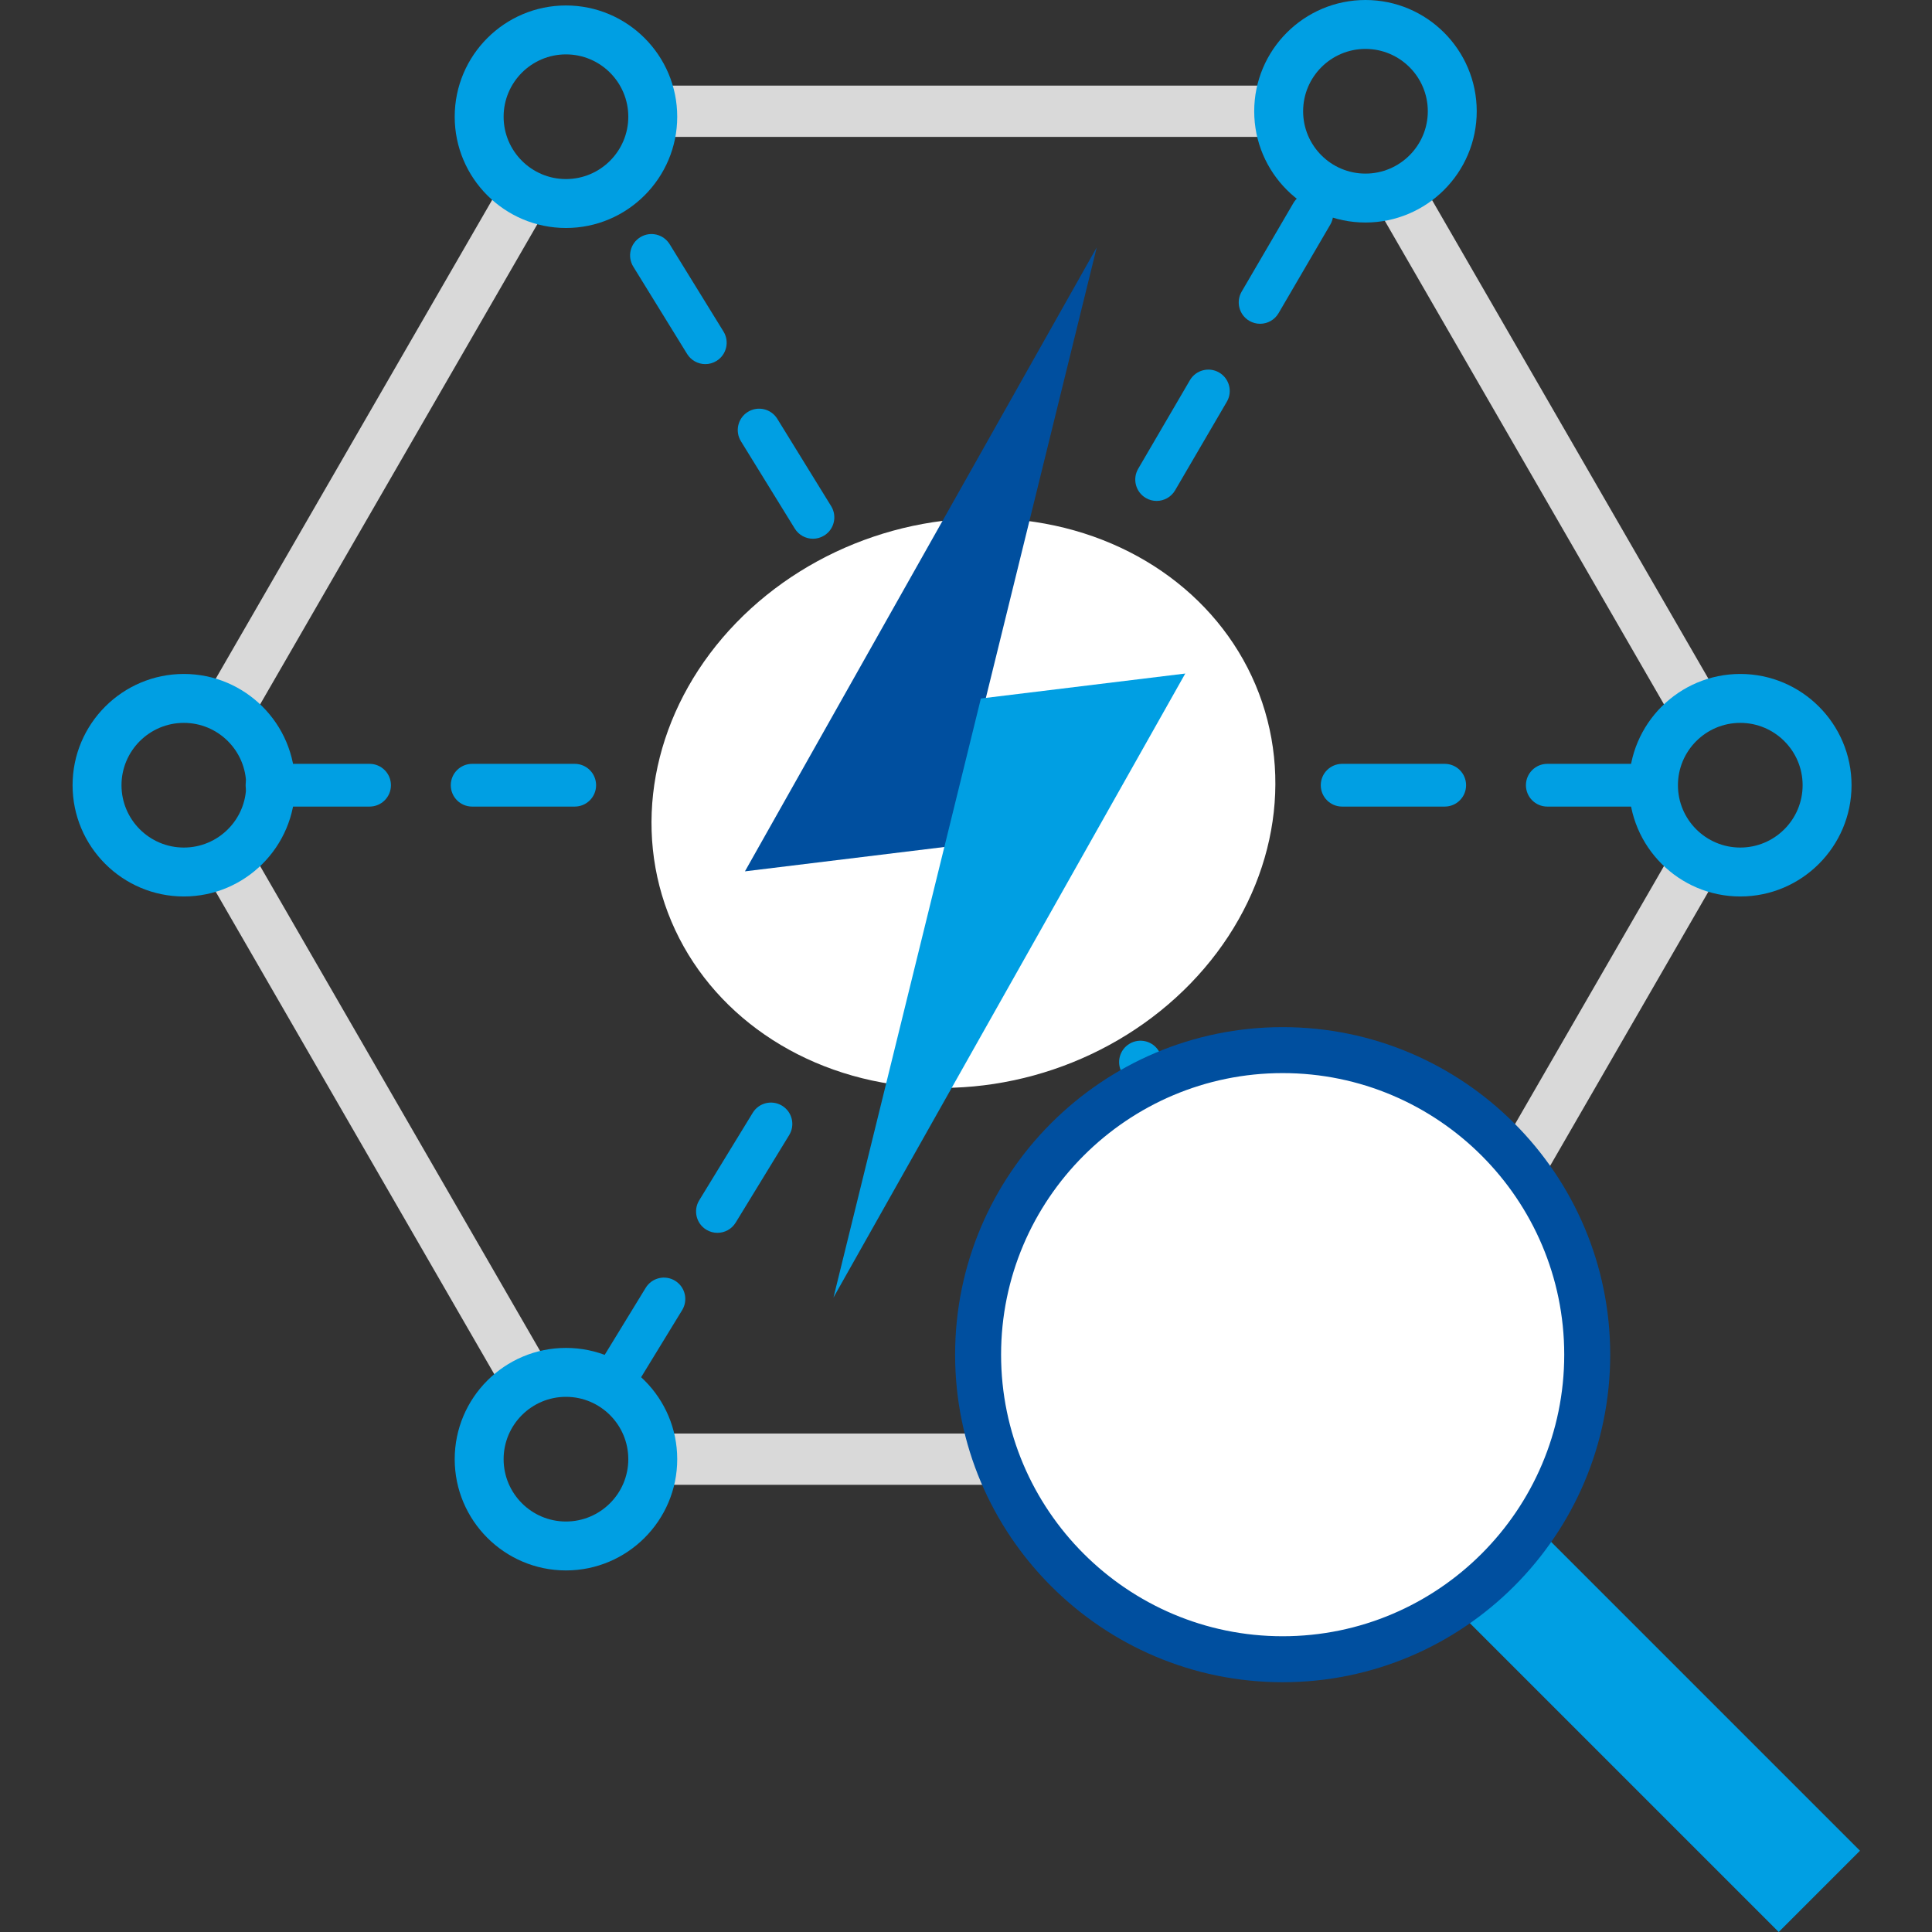
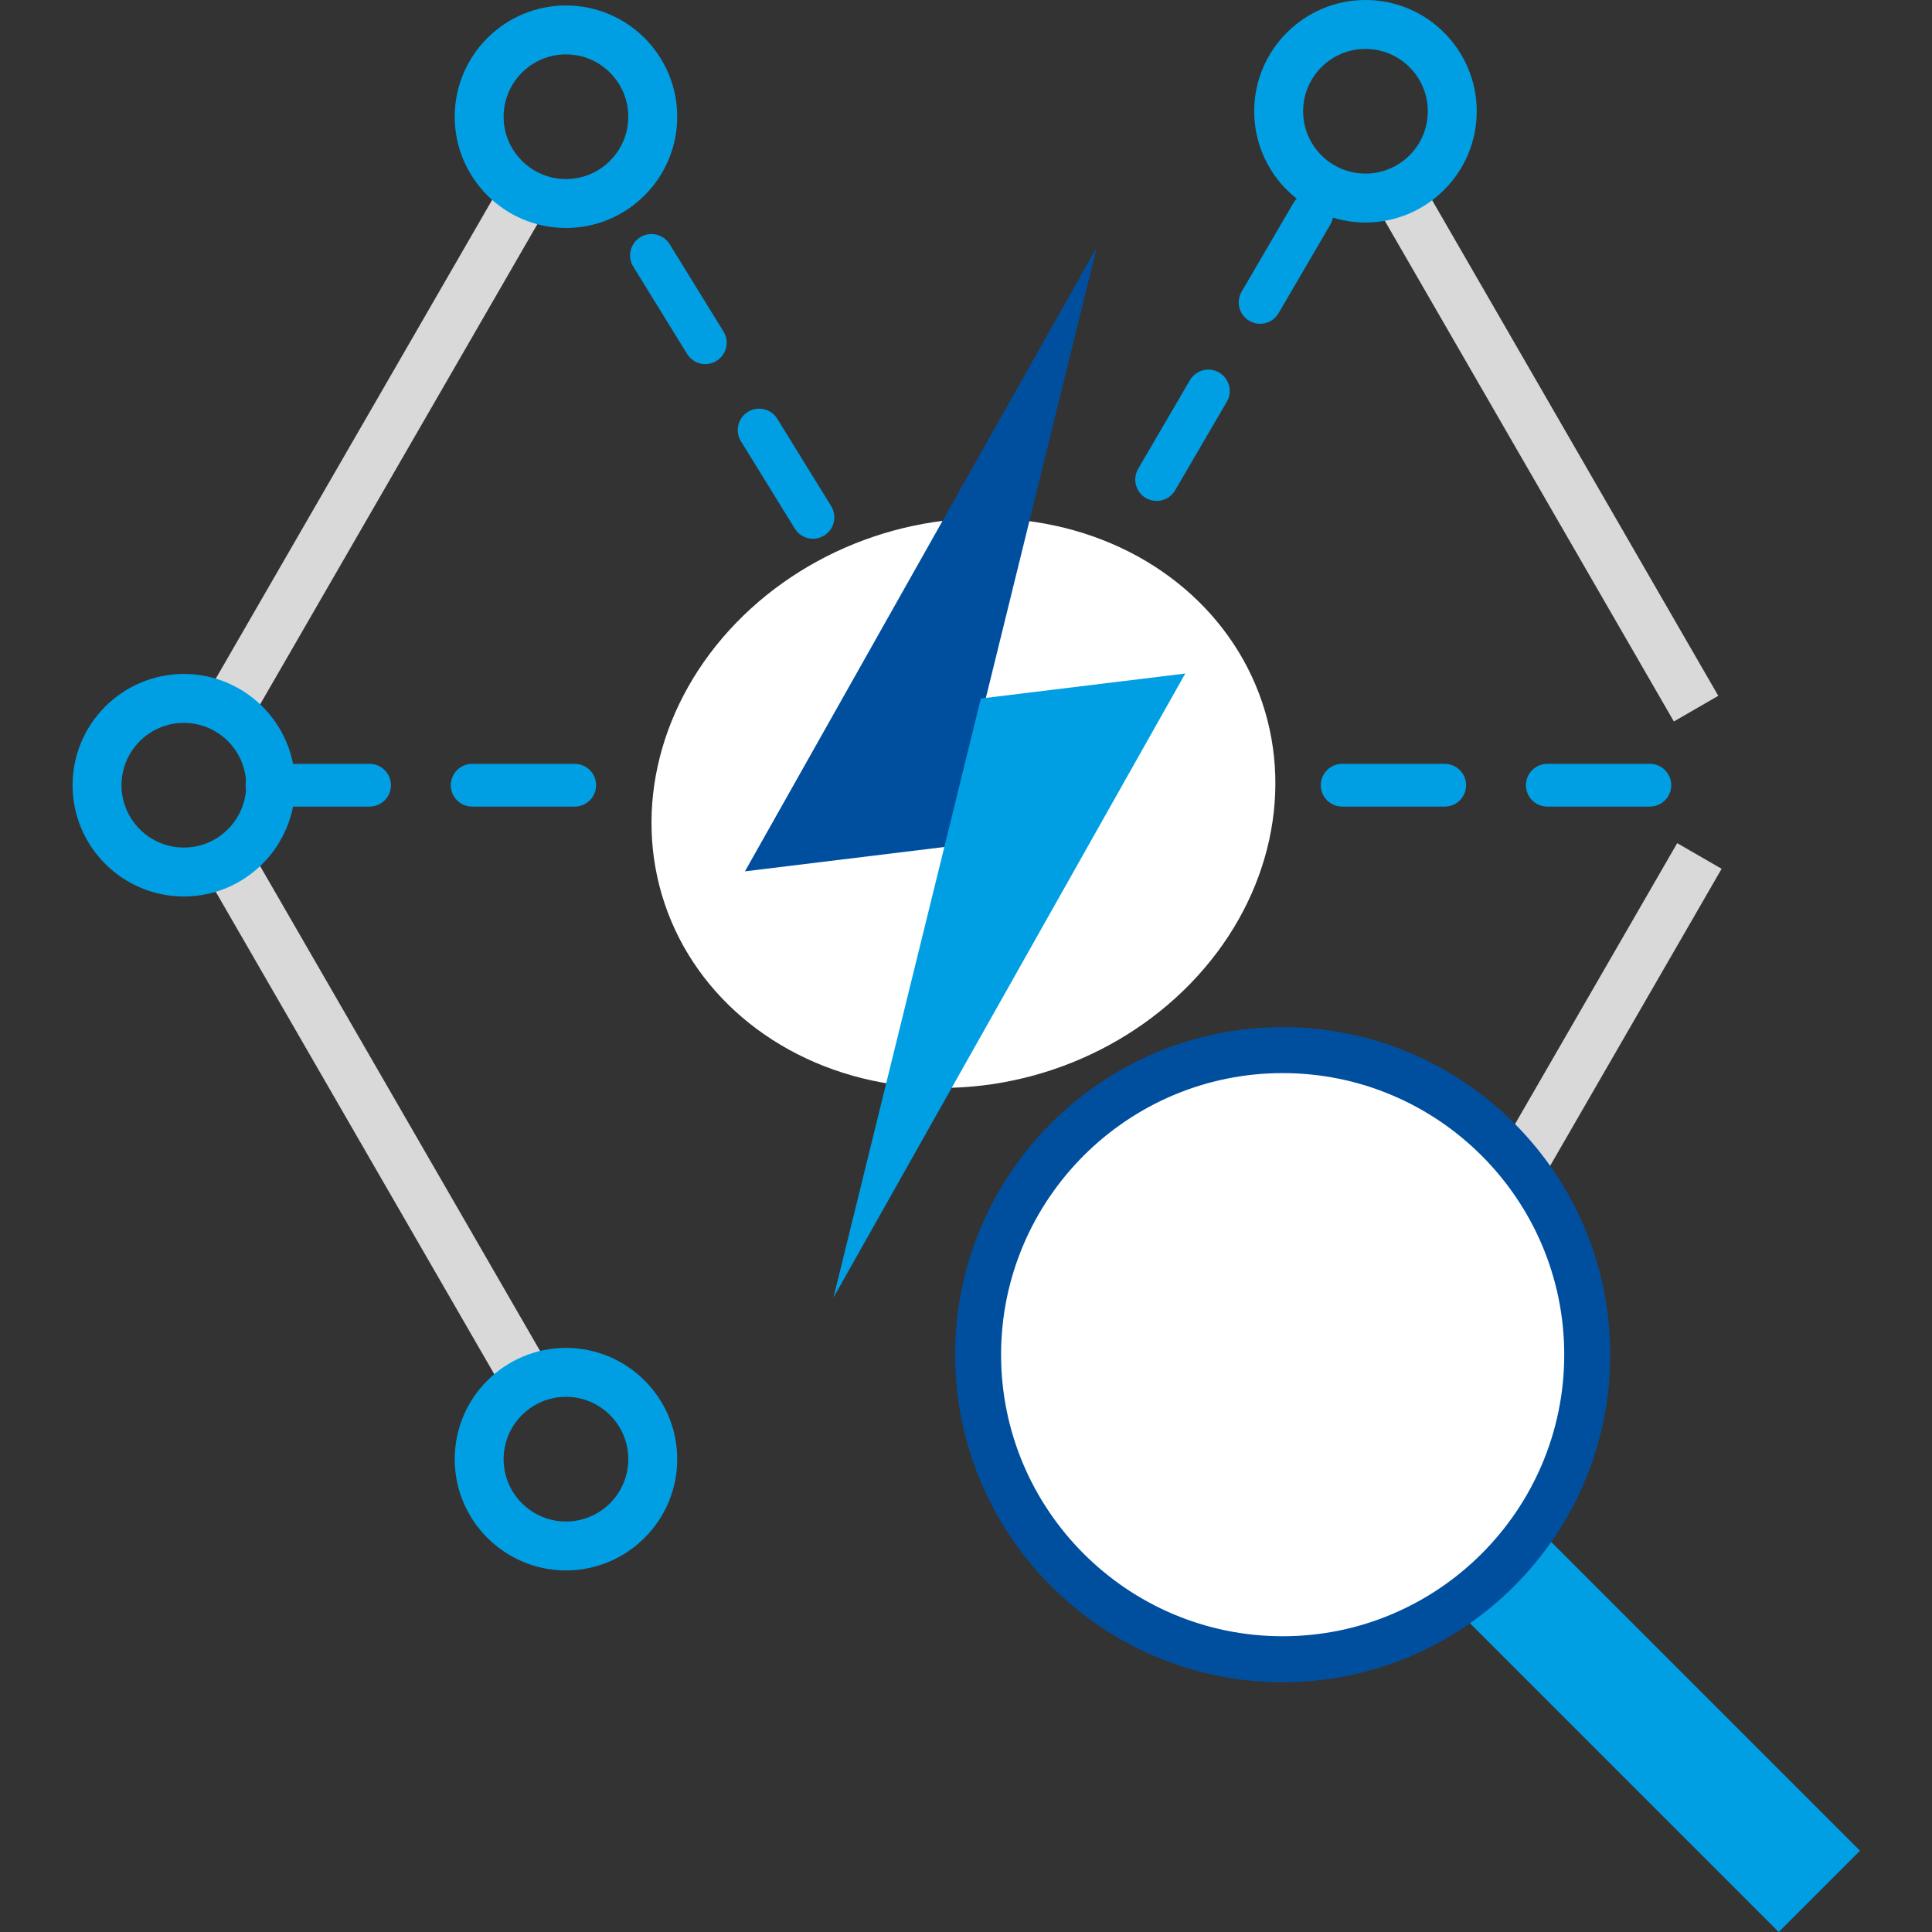
<svg xmlns="http://www.w3.org/2000/svg" id="Ebene_1" version="1.1" viewBox="0 0 1000 1000">
  <rect x="0" y="0" width="1000" height="1000" fill="#333333" stroke="none" />
  <defs>
    <style>
      .st0 {
        fill: #d9d9d9;
      }

      .st1 {
        fill: #fff;
      }

      .st2 {
        fill: #009fe3;
      }

      .st3 {
        fill: #004f9f;
      }
    </style>
  </defs>
  <path class="st2" d="M506.262,417.487h-49.505c-6.109,0-11.061-4.952-11.061-11.061s4.952-11.061,11.061-11.061h39.986c.549-.523,1.158-.996,1.828-1.409,5.196-3.204,12.016-1.594,15.222,3.608l1.884,3.055c2.104,3.413,2.199,7.697.242,11.197-1.953,3.502-5.647,5.671-9.657,5.671ZM403.664,417.487h-53.093c-6.109,0-11.061-4.952-11.061-11.061s4.952-11.061,11.061-11.061h53.093c6.109,0,11.061,4.952,11.061,11.061s-4.952,11.061-11.061,11.061ZM297.478,417.487h-53.093c-6.109,0-11.061-4.952-11.061-11.061s4.952-11.061,11.061-11.061h53.093c6.109,0,11.061,4.952,11.061,11.061s-4.952,11.061-11.061,11.061ZM191.292,417.487h-53.093c-6.109,0-11.061-4.952-11.061-11.061s4.952-11.061,11.061-11.061h53.093c6.109,0,11.061,4.952,11.061,11.061s-4.952,11.061-11.061,11.061ZM476.527,369.239c-3.711,0-7.337-1.867-9.426-5.258l-27.864-45.193c-3.206-5.2-1.59-12.014,3.61-15.22,5.202-3.206,12.018-1.588,15.22,3.61l27.864,45.193c3.206,5.2,1.59,12.014-3.61,15.22-1.808,1.117-3.813,1.648-5.794,1.648ZM420.8,278.852c-3.711,0-7.337-1.867-9.426-5.258l-27.864-45.195c-3.206-5.2-1.59-12.014,3.61-15.22,5.204-3.21,12.018-1.588,15.22,3.61l27.864,45.195c3.206,5.2,1.59,12.014-3.61,15.22-1.808,1.117-3.815,1.648-5.794,1.648ZM365.074,188.463c-3.711,0-7.337-1.867-9.426-5.258l-27.862-45.193c-3.206-5.2-1.59-12.014,3.61-15.22,5.206-3.212,12.018-1.588,15.22,3.61l27.862,45.193c3.206,5.2,1.59,12.014-3.61,15.22-1.808,1.117-3.815,1.648-5.794,1.648Z" />
-   <path class="st2" d="M710.869,766.328c-3.794,0-7.488-1.953-9.549-5.466l-13.109-22.347c-3.089-5.267-1.326-12.046,3.945-15.135,5.267-3.089,12.042-1.326,15.135,3.945l13.109,22.347c3.089,5.267,1.326,12.046-3.945,15.135-1.759,1.033-3.686,1.521-5.587,1.521ZM315.936,728.703c-1.968,0-3.958-.523-5.76-1.625-5.213-3.189-6.853-9.994-3.666-15.209l27.698-45.294c3.187-5.211,9.994-6.853,15.207-3.664s6.853,9.994,3.666,15.209l-27.698,45.294c-2.085,3.409-5.723,5.289-9.447,5.289ZM670.903,698.182c-3.794,0-7.492-1.953-9.549-5.466l-26.862-45.795c-3.089-5.267-1.326-12.046,3.945-15.135,5.271-3.085,12.05-1.326,15.135,3.945l26.862,45.795c3.089,5.267,1.326,12.046-3.945,15.135-1.759,1.033-3.686,1.521-5.587,1.521ZM371.334,638.115c-1.966,0-3.958-.523-5.76-1.625-5.211-3.184-6.853-9.994-3.666-15.205l27.698-45.298c3.187-5.215,9.989-6.857,15.207-3.668,5.211,3.184,6.853,9.994,3.666,15.205l-27.698,45.298c-2.085,3.413-5.723,5.293-9.447,5.293ZM617.179,606.587c-3.794,0-7.492-1.953-9.549-5.466l-26.858-45.795c-3.089-5.271-1.326-12.046,3.945-15.135,5.271-3.094,12.046-1.326,15.135,3.945l26.858,45.795c3.094,5.271,1.326,12.046-3.945,15.135-1.759,1.033-3.686,1.521-5.587,1.521ZM426.73,547.523c-1.968,0-3.958-.523-5.76-1.625-5.213-3.189-6.853-9.994-3.666-15.209l27.7-45.292c3.187-5.215,9.992-6.853,15.207-3.666,5.213,3.187,6.853,9.996,3.666,15.207l-27.7,45.296c-2.085,3.409-5.723,5.289-9.447,5.289ZM563.459,514.992c-3.794,0-7.492-1.953-9.549-5.466l-26.862-45.795c-3.089-5.269-1.326-12.046,3.945-15.135,5.271-3.091,12.046-1.326,15.135,3.945l26.862,45.795c3.094,5.267,1.326,12.046-3.945,15.135-1.759,1.033-3.686,1.521-5.587,1.521ZM482.128,456.935c-1.968,0-3.958-.525-5.76-1.627-5.213-3.187-6.853-9.996-3.666-15.207l24.123-39.446c2.029-3.316,5.695-5.217,9.536-5.291,3.889.037,7.475,2.111,9.441,5.464l3.47,5.913c3.089,5.269,1.326,12.046-3.94,15.138-2.026,1.188-4.265,1.661-6.464,1.488l-17.291,28.275c-2.085,3.411-5.723,5.293-9.447,5.293Z" />
  <path class="st2" d="M853.971,417.487h-53.093c-6.109,0-11.061-4.952-11.061-11.061s4.952-11.061,11.061-11.061h53.093c6.109,0,11.061,4.952,11.061,11.061s-4.952,11.061-11.061,11.061ZM747.785,417.487h-53.093c-6.109,0-11.061-4.952-11.061-11.061s4.952-11.061,11.061-11.061h53.093c6.109,0,11.061,4.952,11.061,11.061s-4.952,11.061-11.061,11.061ZM641.599,417.487h-53.093c-6.109,0-11.061-4.952-11.061-11.061s4.952-11.061,11.061-11.061h53.093c6.109,0,11.061,4.952,11.061,11.061s-4.952,11.061-11.061,11.061ZM535.414,417.487h-29.152c-3.962,0-7.622-2.119-9.594-5.554-1.97-3.437-1.955-7.665.043-11.087l12.079-20.672c3.085-5.273,9.86-7.043,15.127-3.971,5.276,3.081,7.056,9.856,3.971,15.131l-2.355,4.031h9.881c6.109,0,11.061,4.952,11.061,11.061s-4.952,11.061-11.061,11.061ZM545.105,350.971c-1.897,0-3.815-.488-5.569-1.512-5.276-3.081-7.056-9.856-3.975-15.129l26.78-45.847c3.085-5.276,9.864-7.049,15.131-3.973,5.276,3.081,7.056,9.856,3.975,15.129l-26.78,45.847c-2.057,3.521-5.76,5.485-9.562,5.485ZM598.665,259.279c-1.897,0-3.815-.488-5.569-1.512-5.276-3.081-7.056-9.853-3.975-15.129l26.775-45.845c3.085-5.276,9.869-7.043,15.131-3.973,5.276,3.081,7.056,9.853,3.975,15.129l-26.775,45.845c-2.057,3.521-5.76,5.485-9.562,5.485ZM652.22,167.589c-1.897,0-3.815-.488-5.569-1.512-5.276-3.081-7.056-9.853-3.975-15.129l26.775-45.845c3.085-5.276,9.86-7.045,15.131-3.973,5.276,3.081,7.056,9.853,3.975,15.129l-26.775,45.845c-2.057,3.521-5.76,5.485-9.562,5.485Z" />
  <ellipse class="st1" cx="498.671" cy="415.667" rx="163.174" ry="145.524" transform="translate(-106.776 181.389) rotate(-18.659)" />
  <rect class="st0" x="183.265" y="426.678" width="26.547" height="310.693" transform="translate(-264.682 176.246) rotate(-30)" />
  <rect class="st0" x="40.226" y="220.309" width="309.441" height="26.547" transform="translate(-104.815 285.623) rotate(-60.001)" />
-   <rect class="st0" x="337.23" y="44.314" width="324.615" height="26.546" />
  <rect class="st0" x="786.845" y="76.572" width="26.547" height="311.055" transform="translate(-8.854 431.157) rotate(-30)" />
  <rect class="st0" x="639.98" y="568.138" width="319.514" height="26.547" transform="translate(-103.644 983.309) rotate(-60.001)" />
-   <rect class="st0" x="335.497" y="741.991" width="313.68" height="26.546" />
  <path class="st2" d="M37.568,406.426c0-31.754,25.832-57.587,57.587-57.587s57.587,25.832,57.587,57.587-25.832,57.587-57.587,57.587-57.587-25.832-57.587-57.587ZM127.422,406.426c0-17.793-14.474-32.267-32.267-32.267s-32.267,14.474-32.267,32.267,14.474,32.267,32.267,32.267,32.267-14.474,32.267-32.267Z" />
  <path class="st2" d="M235.353,60.417c0-31.754,25.832-57.587,57.587-57.587s57.587,25.832,57.587,57.587-25.832,57.587-57.587,57.587-57.587-25.832-57.587-57.587ZM325.207,60.417c0-17.793-14.474-32.267-32.267-32.267s-32.267,14.474-32.267,32.267,14.474,32.267,32.267,32.267,32.267-14.474,32.267-32.267Z" />
  <path class="st2" d="M649.176,57.587c0-31.754,25.832-57.587,57.587-57.587s57.587,25.832,57.587,57.587-25.832,57.587-57.587,57.587-57.587-25.832-57.587-57.587ZM739.03,57.587c0-17.793-14.474-32.267-32.267-32.267s-32.267,14.474-32.267,32.267,14.474,32.267,32.267,32.267,32.267-14.474,32.267-32.267Z" />
-   <path class="st2" d="M843.179,406.426c0-31.754,25.832-57.587,57.587-57.587s57.587,25.832,57.587,57.587-25.832,57.587-57.587,57.587-57.587-25.832-57.587-57.587ZM933.033,406.426c0-17.793-14.474-32.267-32.267-32.267s-32.267,14.474-32.267,32.267,14.474,32.267,32.267,32.267,32.267-14.474,32.267-32.267Z" />
  <path class="st2" d="M640.04,755.266c0-31.754,25.832-57.587,57.587-57.587s57.587,25.832,57.587,57.587-25.832,57.587-57.587,57.587-57.587-25.832-57.587-57.587ZM729.895,755.266c0-17.793-14.474-32.267-32.267-32.267s-32.267,14.474-32.267,32.267,14.474,32.267,32.267,32.267,32.267-14.474,32.267-32.267Z" />
  <path class="st2" d="M235.353,755.266c0-31.754,25.832-57.587,57.587-57.587s57.587,25.832,57.587,57.587-25.832,57.587-57.587,57.587-57.587-25.832-57.587-57.587ZM325.207,755.266c0-17.793-14.474-32.267-32.267-32.267s-32.267,14.474-32.267,32.267,14.474,32.267,32.267,32.267,32.267-14.474,32.267-32.267Z" />
  <g>
    <polygon class="st3" points="567.664 128.037 385.578 451.007 491.373 438.088 567.664 128.037" />
    <polygon class="st2" points="431.411 671.591 613.496 348.621 507.701 361.54 431.411 671.591" />
  </g>
  <g>
    <rect class="st2" x="828.786" y="778.199" width="59.489" height="235.214" transform="translate(-381.973 869.449) rotate(-45)" />
    <g>
      <circle class="st1" cx="663.9" cy="701.178" r="157.64" />
      <path class="st3" d="M663.902,870.715c-93.482,0-169.537-76.055-169.537-169.537s76.055-169.537,169.537-169.537,169.537,76.055,169.537,169.537-76.055,169.537-169.537,169.537ZM663.902,555.435c-80.362,0-145.742,65.38-145.742,145.742s65.38,145.742,145.742,145.742,145.742-65.38,145.742-145.742-65.38-145.742-145.742-145.742Z" />
    </g>
  </g>
</svg>